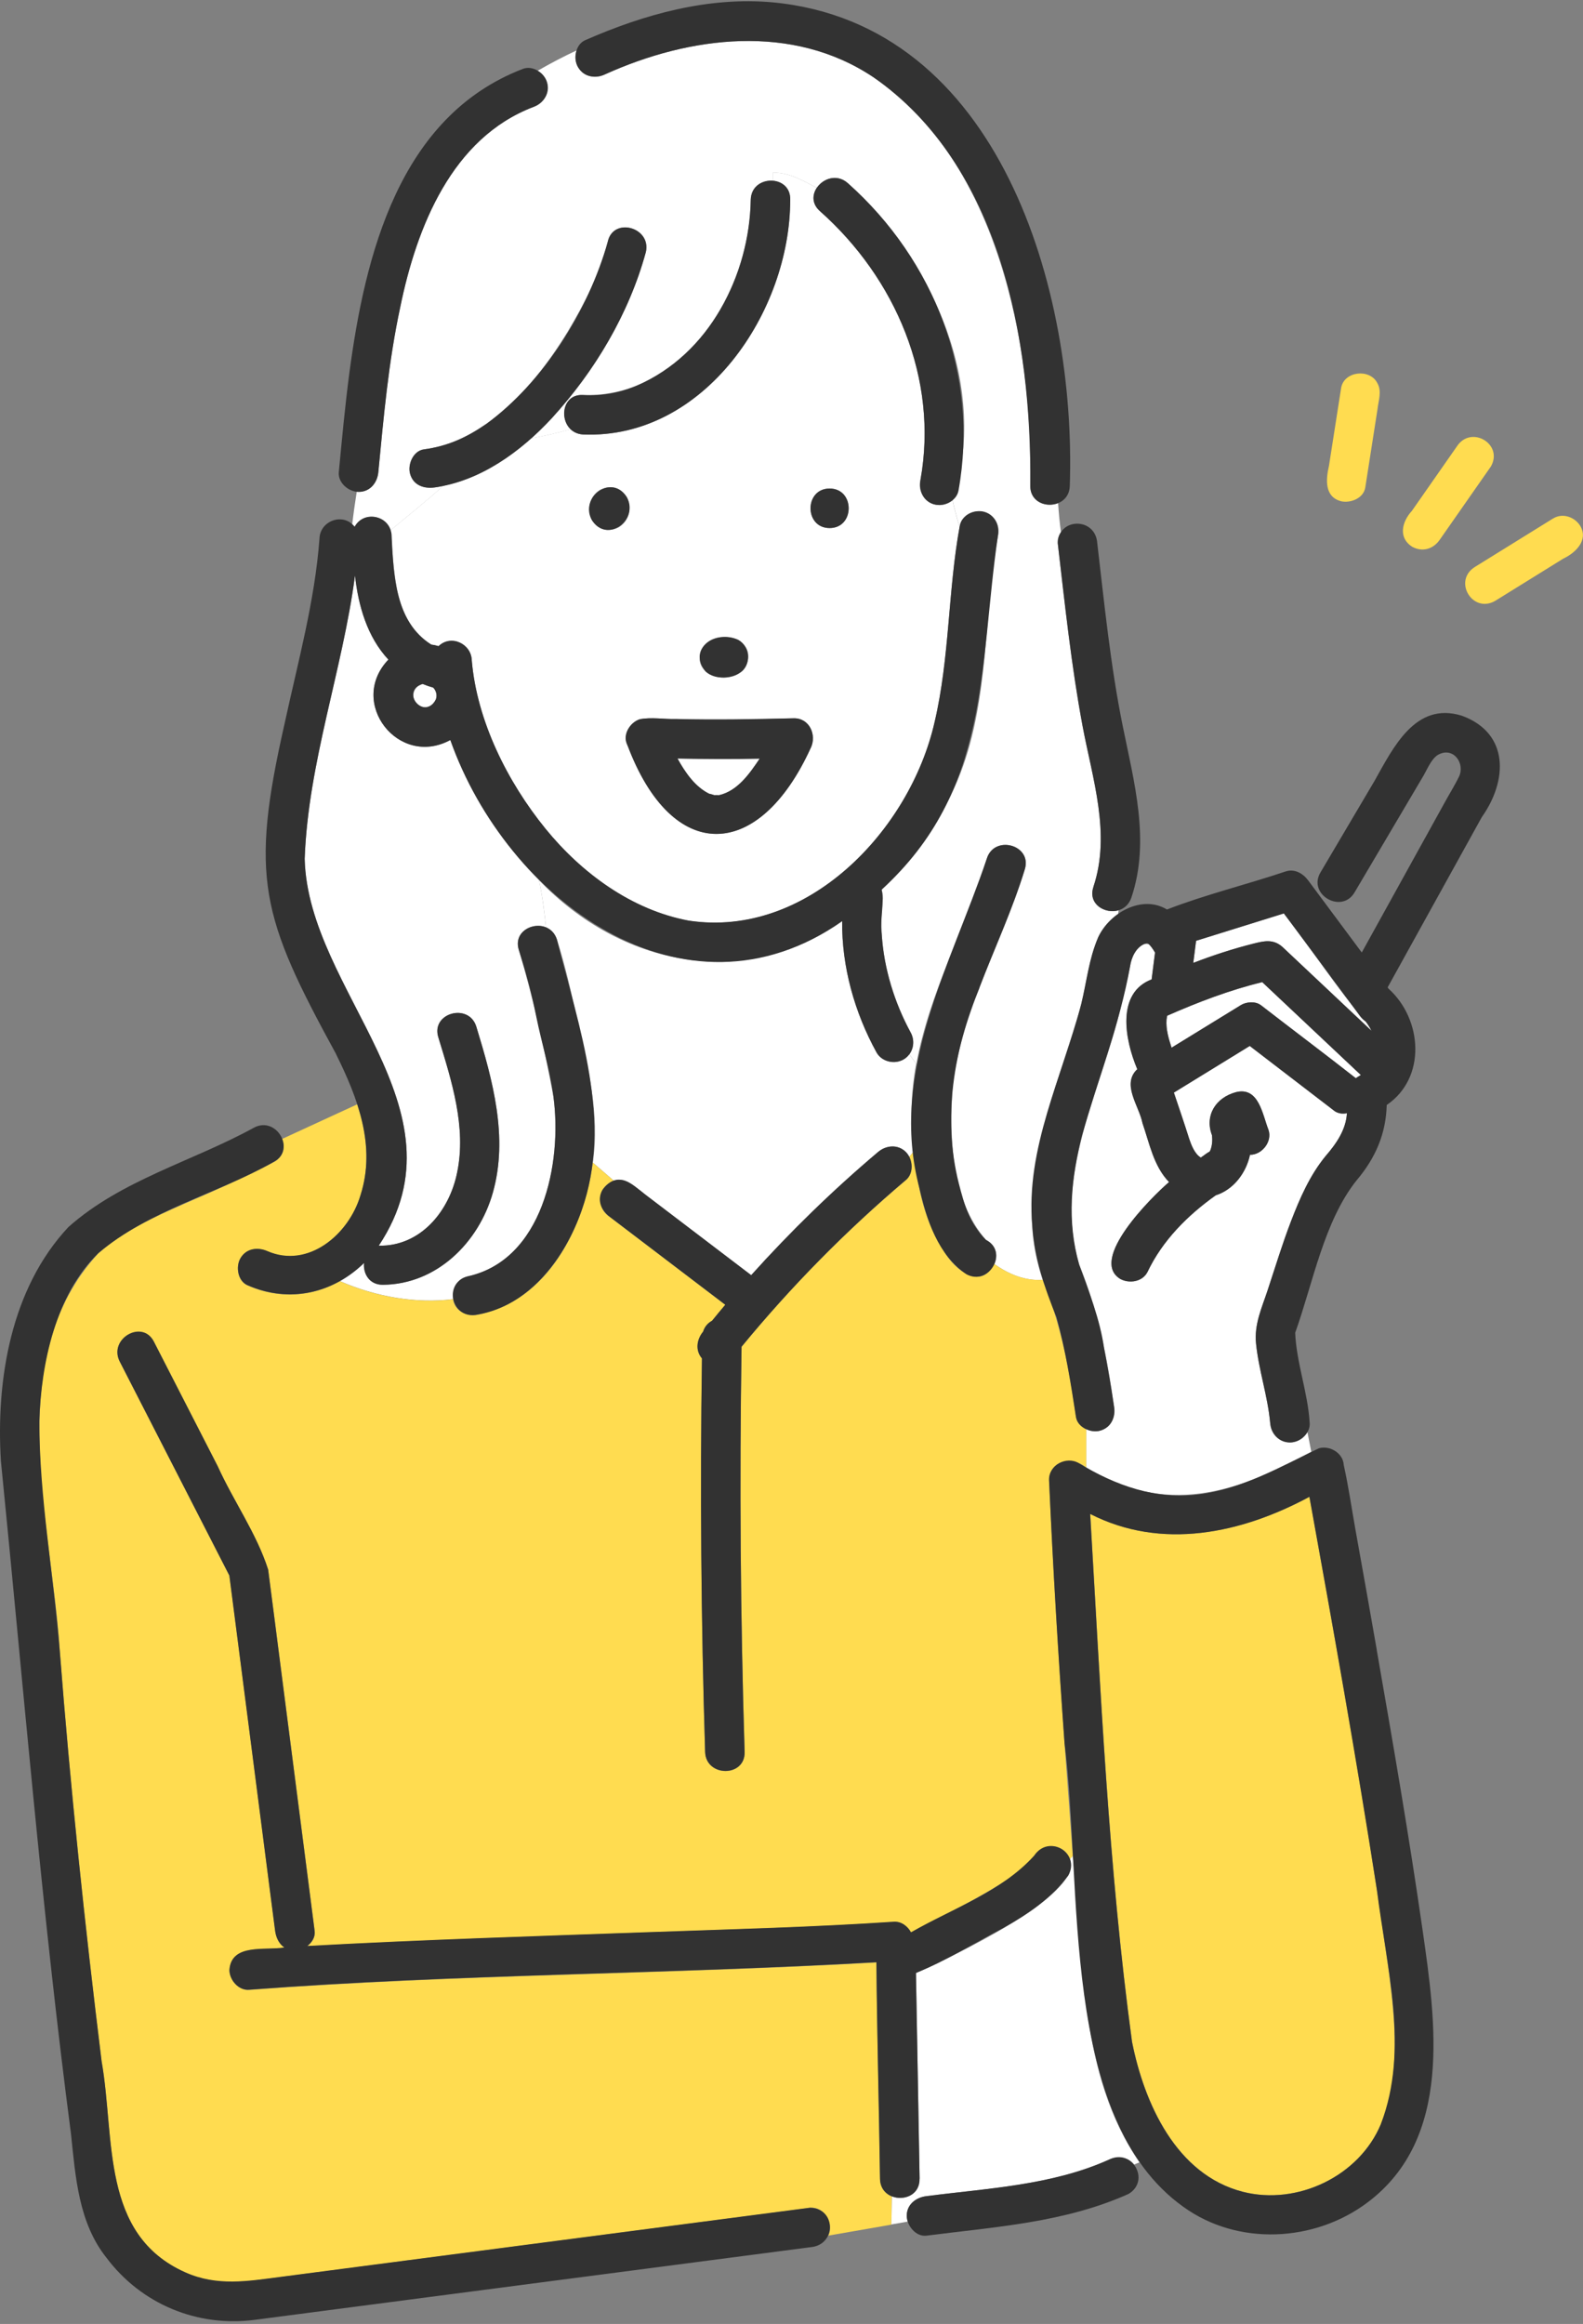
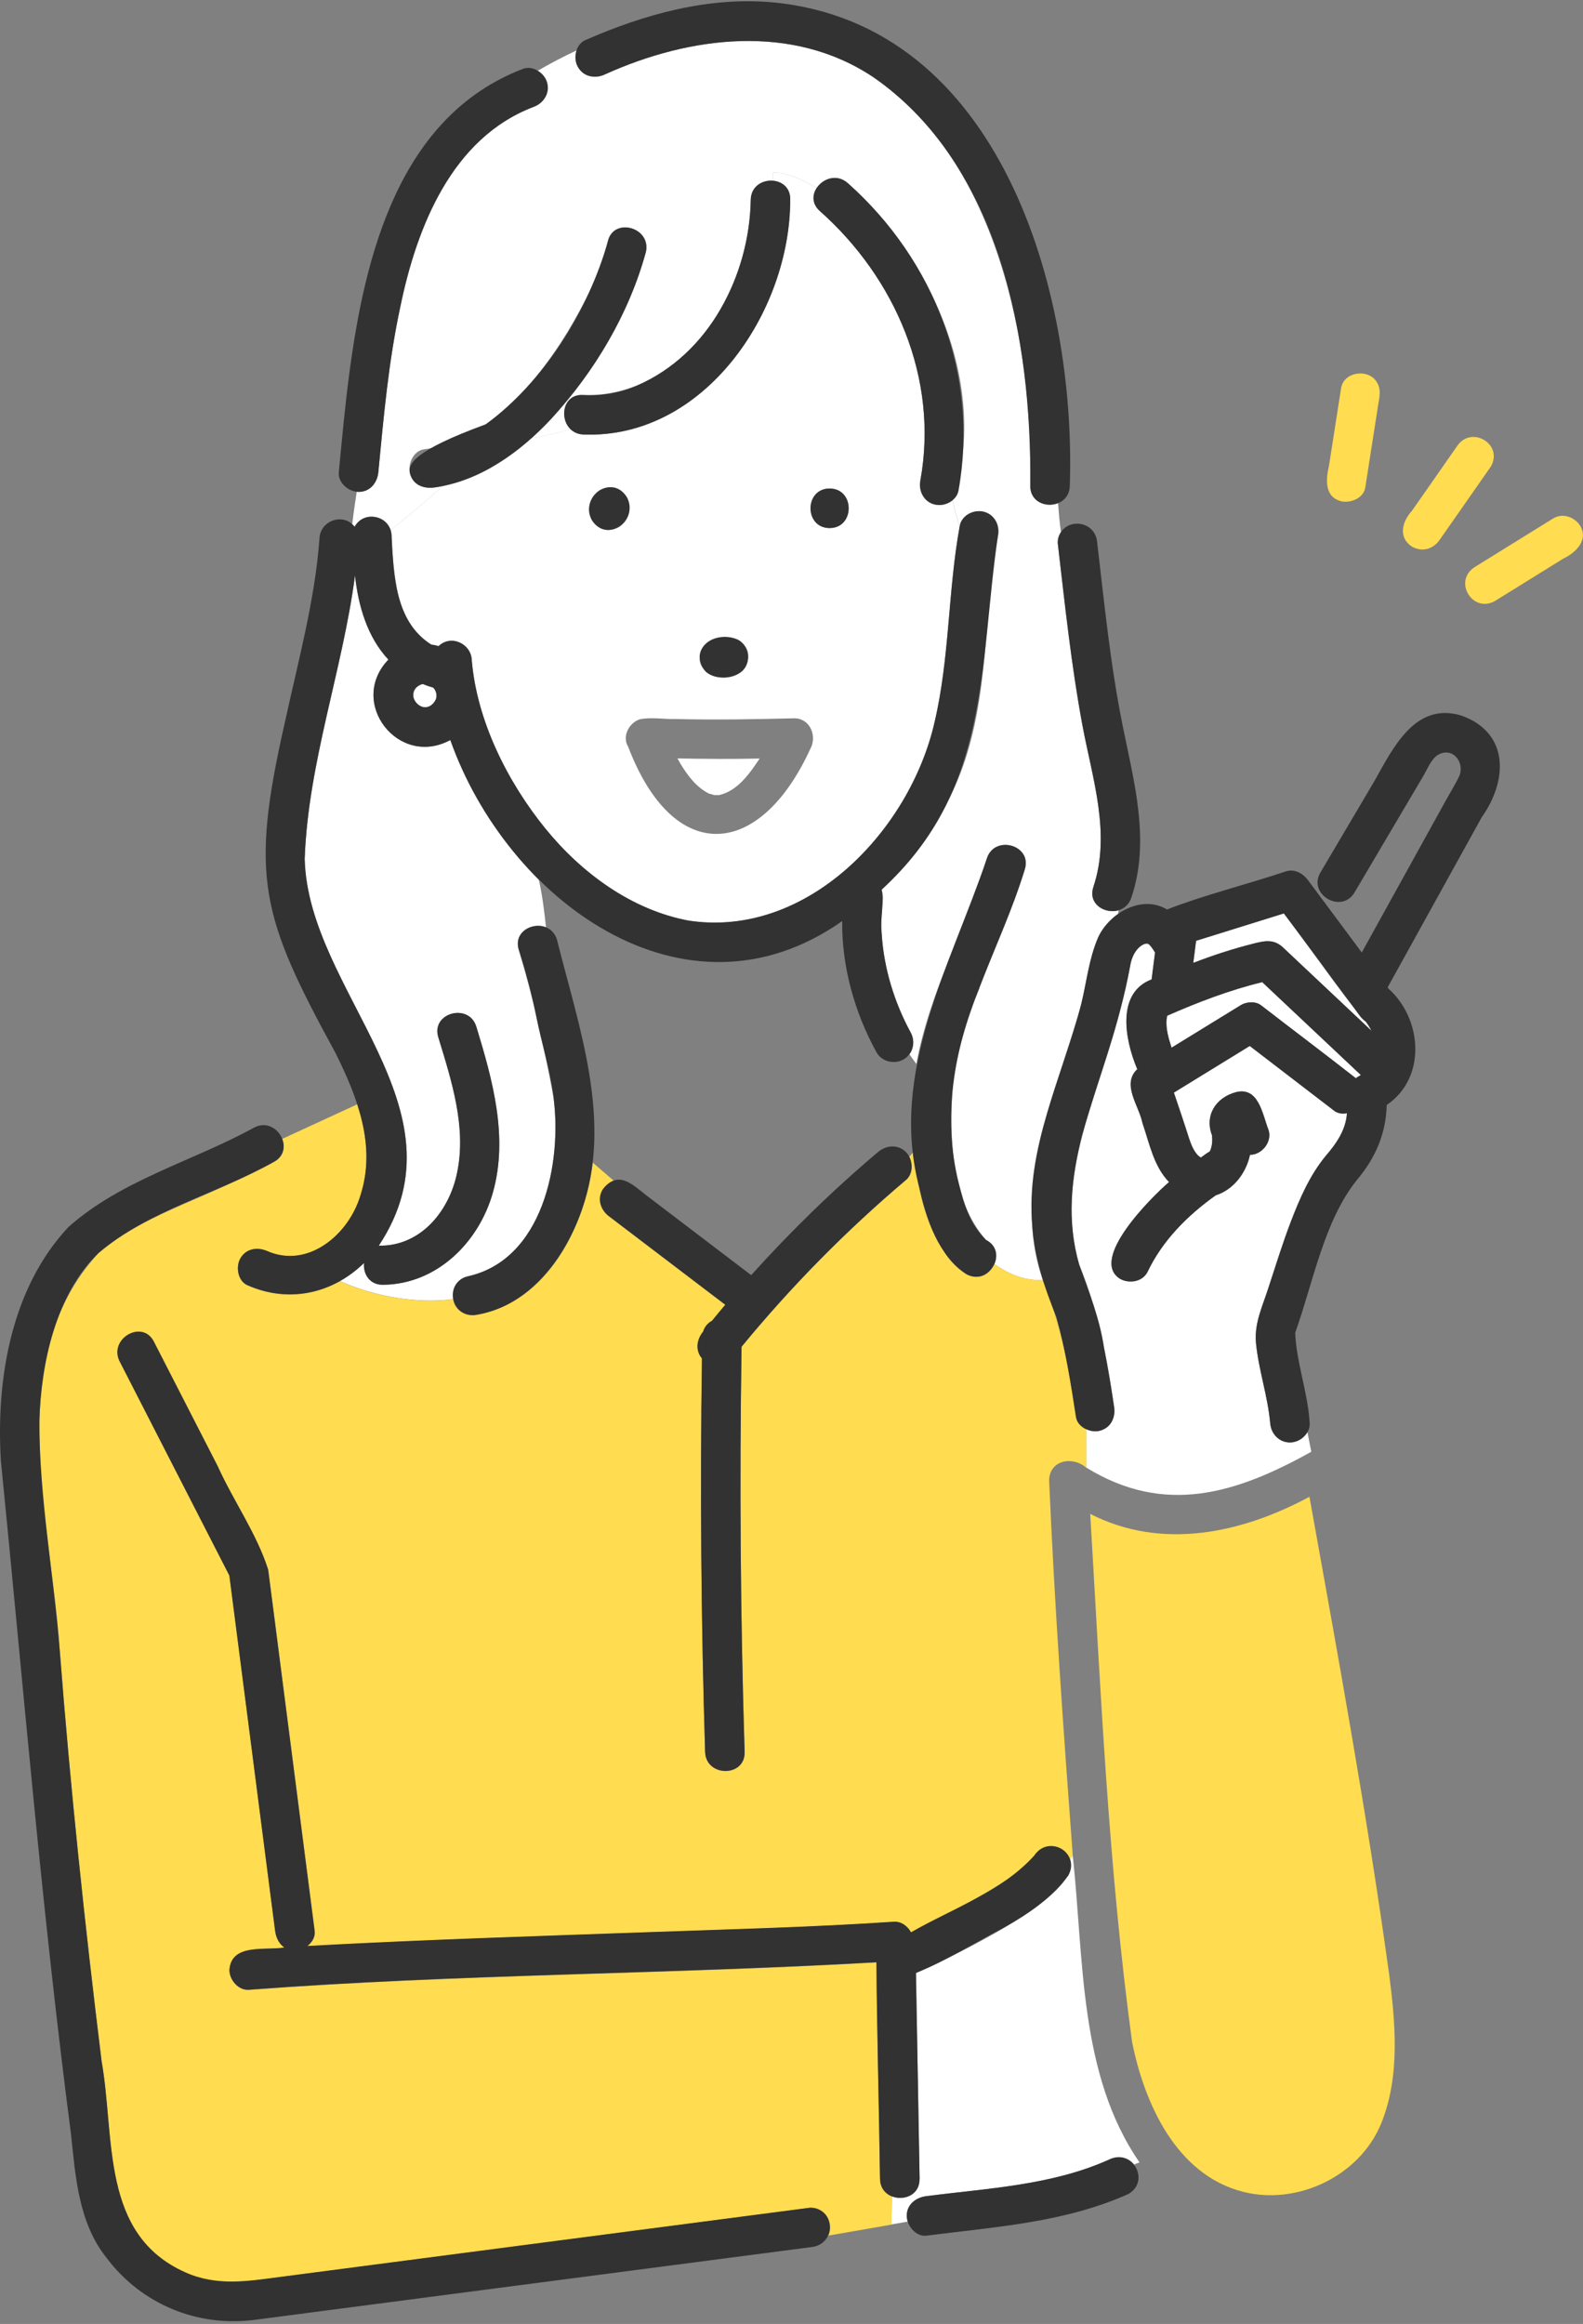
<svg xmlns="http://www.w3.org/2000/svg" width="518" height="760" viewBox="0 0 518 760" fill="none">
  <rect x="0" y="0" width="518" height="760" fill="#808080" stroke="none" />
  <g clip-path="url(#clip0_2054_9250)">
    <path d="M222.498 249.492C224.887 253.467 227.804 257.461 232.053 259.556C232.601 259.634 233.169 259.85 233.698 260.006C234.207 259.987 234.775 260.006 235.284 260.026C241.373 258.655 245.289 252.977 248.578 248.063C239.591 248.258 230.643 248.2 221.695 248.023C221.969 248.493 222.204 249.002 222.498 249.472V249.492Z" fill="white" />
    <path d="M454.453 644.83C447.247 592.826 437.771 541.155 428.49 489.484C406.228 501.467 380.148 507.047 356.75 495.084C360.176 552.648 362.683 610.546 370.436 667.699C374.43 687.807 384.866 711.166 406.698 716.765C424.496 721.327 444.819 711.675 451.907 694.562C458.31 678.977 456.587 661.179 454.472 644.83H454.453Z" fill="#FFDC50" />
    <path d="M375.242 308.57C375.516 308.707 375.516 308.609 375.242 308.57Z" fill="#0096DC" />
    <path d="M345.188 429.062C345.403 429.532 345.325 429.376 345.188 429.062Z" fill="#0096DC" />
    <path d="M443.673 352.605C444.182 352.194 444.808 351.92 445.298 351.548C434.549 341.425 423.78 331.302 413.03 321.18C402.34 323.803 391.982 327.758 381.938 332.164C381.899 332.242 381.762 333.221 381.723 333.397C381.468 336.53 382.388 339.585 383.367 342.619C390.925 337.979 398.483 333.339 406.041 328.698C407.803 327.602 410.818 327.367 412.561 328.698C422.918 336.706 433.393 344.558 443.673 352.625V352.605Z" fill="white" />
    <path d="M391.381 307.671C391.068 310.079 390.755 312.487 390.461 314.895C396.883 312.409 403.462 310.275 410.139 308.591C413.526 307.749 416.561 306.985 419.576 309.609C429.327 318.753 439.038 327.955 448.789 337.099C448.28 336.1 447.673 335.121 446.929 334.123C437.237 323.041 429.229 310.314 420.085 298.703C410.511 301.679 400.936 304.675 391.362 307.651L391.381 307.671Z" fill="white" />
    <path d="M163.533 272.501C156.935 263.201 151.315 252.883 147.36 242.016C130.404 251.238 113.683 229.739 127.095 215.72C120.164 208.319 117.247 198.099 116.17 188.211C112.077 219.323 100.839 249.378 99.703 280.901C100.8 324.427 153.919 362.294 123.943 407.386C137.688 407.64 147.066 396.01 149.592 383.46C152.705 368.579 147.732 353.326 143.425 339.209C140.977 331.221 153.469 327.834 155.877 335.783C161.203 353.228 166.411 371.888 161.281 390.038C156.68 406.329 142.935 420.015 125.313 420.171C120.83 420.211 118.793 416.49 119.126 413.044C116.718 415.394 114.055 417.372 111.255 418.957C123.003 424.107 136.317 426.378 148.28 424.851C147.771 421.797 149.631 418.018 152.882 417.469C177.513 412.202 184.033 380.542 181.096 358.672C178.1 342.577 174.497 326.443 169.779 310.721C167.899 304.847 174.223 301.479 178.668 303.3C178.12 298.033 177.474 292.825 176.338 287.774C171.639 283.055 167.351 277.925 163.513 272.521L163.533 272.501Z" fill="white" />
-     <path d="M299.825 347.93L297.554 344.778C295.048 348.42 288.919 348.087 286.804 344.171C279.638 331.131 275.409 316.172 275.566 301.252C243.24 324.16 203.101 315.78 176.336 287.781C177.472 292.833 178.137 298.041 178.666 303.308C180.232 303.954 181.583 305.227 182.249 307.283C184.99 315.878 186.948 324.493 188.789 333.304C192.313 348.713 196.366 364.24 193.977 380.178L200.928 386.189C205.236 384.524 208.212 388.832 211.442 390.888C222.896 399.601 234.351 408.314 245.805 417.027C258.708 402.694 272.55 389.224 287.294 376.771C290.368 373.991 295.596 374.323 297.515 378.337L298.905 376.673C297.847 367.079 298.043 357.387 299.805 347.95L299.825 347.93Z" fill="white" />
    <path d="M357.764 290.068C363.599 272.681 357.451 254.629 354.22 237.36C350.539 217.663 348.444 197.554 346.114 177.642C345.957 176.31 346.408 175.057 347.171 174.019C346.741 170.887 346.447 167.695 346.231 164.504C342.394 166.07 337.029 164.19 337.127 158.826C337.46 138.717 335.737 118.57 330.998 99.01C324.204 70.737 310.479 41.602 285.789 25.253C259.317 7.553 225.738 11.763 197.974 24.313C192.825 27.093 186.598 22.257 188.674 16.501C184.425 18.459 180.196 20.691 175.947 23.138C181.018 25.997 179.843 33.32 174.518 34.984C147.909 45.126 136.357 74.104 130.953 100.459C127.096 118.354 125.549 136.113 123.787 154.401C123.473 158.042 120.693 161.273 116.738 160.803C116.17 164.367 115.661 167.95 115.25 171.533C115.524 171.768 115.818 172.022 116.053 172.296C118.618 167.401 126.313 168.146 127.781 173.432C133.479 168.655 139.45 163.995 145.05 158.865C140.939 160.02 135.515 159.942 134.184 154.91C133.342 151.875 135.241 147.43 138.687 146.96C146.401 145.903 152.549 143.142 158.932 138.756C169.897 131.199 178.766 119.901 185.756 108.467C191.297 99.186 196.349 89.533 198.875 78.999C200.696 70.874 213.168 74.339 211.327 82.426C204.866 105.569 191.435 127.067 173.813 143.397C178.199 142.555 182.526 141.556 186.735 140.382C182.937 136.759 184.268 128.79 190.828 129.202C223.878 130.043 245.416 95.427 245.67 65.333C245.788 60.908 249.508 58.852 252.934 59.145C252.934 58.245 252.915 57.344 252.915 56.443C258.397 56.443 262.587 59.008 267.306 61.436C269.342 58.401 273.865 56.757 277.428 59.909C305.388 85.088 323.852 126.969 311.712 163.623C312.359 166.54 313.161 169.418 314.023 172.336C315.883 163.818 328.434 166.716 326.554 175.351C321.835 201 323.774 228.001 314.336 252.71C308.952 266.788 299.906 280.22 288.511 290.969C288.902 292.163 289.02 293.495 288.824 294.826C288.863 294.571 288.843 294.591 288.824 294.924C288.824 294.885 288.824 294.865 288.824 294.826C287.12 309.55 291.056 324.842 298.007 337.686C299.279 339.996 299.064 342.796 297.596 344.813L299.867 347.965C304.096 324.509 315.961 303.539 322.912 280.846C325.34 272.897 337.812 276.304 335.365 284.273C328.12 308.14 314.61 330.285 311.712 355.386C310.675 372.068 311.145 392.392 322.638 405.49C326.045 407.253 326.613 410.62 325.379 413.361C330.176 416.807 335.619 418.922 341.219 418.55C330.646 387.888 345.664 357.559 353.848 328.386C356.55 318.185 356.393 305.595 365.889 298.918C365.929 298.507 365.987 298.096 366.027 297.704C361.602 298.996 355.943 295.688 357.803 290.107L357.764 290.068Z" fill="white" />
    <path d="M311.689 163.601C306.697 167.693 299.785 163.151 301.175 157.003C307.166 123.854 293.03 90.96 268.262 69.012C265.599 66.662 265.755 63.647 267.263 61.415C262.544 58.987 258.354 56.422 252.872 56.422C252.872 57.342 252.872 58.243 252.892 59.124C255.887 59.378 258.668 61.415 258.55 65.311C258.609 101.808 230.551 143.689 190.785 142.103C189.042 141.985 187.691 141.319 186.693 140.36C182.483 141.554 178.156 142.533 173.77 143.375C165.527 150.718 155.796 156.65 145.027 158.863C139.427 163.993 133.455 168.653 127.758 173.43C129.246 186.685 128.443 202.976 141.111 210.827C141.914 210.925 142.717 211.101 143.5 211.336C147.612 207.401 154.19 210.553 154.367 216.016C156.05 235.811 166.056 255.763 178.469 271.015C190.256 285.524 206.625 297.585 225.284 301.09C264.052 307.003 297.749 271.681 305.815 236.144C310.75 215.213 310.162 193.44 314 172.334C313.138 169.436 312.335 166.538 311.689 163.621V163.601ZM229.553 212.57C232.724 204.973 248.075 208.145 244.257 217.328C241.085 224.925 225.735 221.753 229.553 212.57ZM202.513 172.412C194.27 176.68 189.023 164.835 196.287 160.233C204.53 155.965 209.777 167.811 202.513 172.412ZM265.286 244.622C248.702 281.099 220.409 283.174 205.567 244.23C203.472 240.882 205.783 236.398 209.366 235.224C213.262 234.46 217.374 235.263 221.329 235.145C234.154 235.458 246.881 235.223 259.725 234.91C264.933 234.773 267.361 240.412 265.305 244.641L265.286 244.622ZM271.473 172.686C263.151 172.686 263.151 159.763 271.473 159.763C279.794 159.763 279.794 172.686 271.473 172.686Z" fill="white" />
    <path d="M436.569 363.256C427.367 356.188 418.145 349.139 408.942 342.071L384.115 357.323C385.799 362.336 387.522 367.329 389.108 372.38C389.833 374.553 390.929 377.373 392.926 378.567C393.886 377.921 394.786 377.138 395.824 376.59C395.922 376.414 396 376.237 396.059 376.159C396.685 374.593 396.764 372.928 396.588 371.284C394.12 364.783 397.841 358.968 404.4 357.186C411.899 355.307 413.093 364.45 415.071 369.502C416.402 373.34 412.937 377.686 409.021 377.667C407.768 383.58 403.656 389.042 397.801 390.922C388.599 397.462 380.376 405.685 375.481 415.984C373.856 419.215 369.587 419.861 366.631 418.294C356.058 412.009 376.89 391.431 382.529 386.575C377.478 381.367 376.146 373.927 373.836 367.289C372.739 361.67 366.885 354.621 372.133 349.668C367.982 339.839 365.28 324.704 376.832 320.298C377.204 317.381 377.576 314.444 377.948 311.527C377.38 310.508 376.362 309.118 375.931 308.825C375.167 308.296 375.207 308.374 375.363 308.531C375.441 308.531 375.422 308.531 375.363 308.531C375.559 308.746 375.892 309.04 375.187 308.57C374.972 308.609 374.658 308.668 374.443 308.727C371.702 309.882 370.214 313.112 369.783 316.03C368.941 320.318 367.766 324.586 366.866 328.874C360.443 356.716 344.447 384.324 353.121 413.517C353.297 413.36 353.493 413.243 353.669 413.086C353.493 413.243 353.297 413.38 353.121 413.517C359.249 428.339 362.323 444.042 364.536 459.921C365.73 465.188 360.522 469.965 355.411 467.361V479.912C381.12 495.752 404.517 488.449 429.09 474.762L427.817 468.321C424.469 474.175 415.893 471.943 415.619 465.305C414.816 456.514 411.879 448.134 410.998 439.382C410.352 433.097 412.878 427.732 414.816 421.897C417.303 414.379 419.594 406.782 422.452 399.381C425.35 391.842 428.6 384.363 433.769 378.078C437.215 374.103 440.426 369.502 440.74 364.078C439.271 364.353 437.783 364.176 436.569 363.276V363.256Z" fill="white" />
    <path d="M352.094 463.374C349.96 448.063 347.121 432.849 341.169 418.536C335.589 418.908 330.126 416.794 325.329 413.348C320.904 422.12 312.465 415.286 308.921 409.256C302.479 399.681 300.286 387.933 298.916 376.675L297.526 378.339C298.759 380.767 298.603 384.096 296.449 385.917C276.908 402.422 258.915 420.69 242.663 440.446C241.959 484.618 242.291 528.79 243.662 572.942C243.917 581.283 230.994 581.244 230.739 572.942C229.408 530.062 229.095 487.163 229.702 444.264C227.45 441.621 227.979 438.077 230.093 435.492C230.583 433.867 231.66 432.673 232.991 431.968C234.44 430.206 235.869 428.444 237.338 426.721C224.728 417.127 212.119 407.533 199.49 397.939C194.928 394.982 195.379 387.855 200.92 386.21L193.969 380.199C191.326 401.365 179.069 425.566 156.297 429.951C152.714 430.617 148.838 428.796 148.25 424.88C136.287 426.407 122.973 424.136 111.225 418.987C102.199 424.058 91.43 424.959 80.975 420.357C77.763 418.948 77.058 414.268 78.664 411.527C80.563 408.277 84.303 407.807 87.514 409.217C100.809 414.993 114.084 403.852 117.941 390.988C121.23 380.787 120.016 370.782 116.884 361.148L92.311 372.465C93.368 375.109 92.859 378.281 89.609 380.023C82.932 383.606 76.04 386.739 69.129 389.813C56.559 395.413 42.598 400.641 32.162 409.902C0.267 444.342 16.988 498.089 19.553 539.93C23.019 584.768 27.737 629.488 33.239 674.13C37.703 699.427 32.75 730.793 60.69 743.207C71.067 747.827 81.053 746.085 91.704 744.675C125.675 740.231 159.646 735.806 193.616 731.361C217.464 728.248 241.312 725.135 265.161 722.021C269.644 721.512 272.992 727.367 271.054 731.106L291.671 727.523L291.867 718.321C289.733 717.479 288.049 715.58 287.99 712.604C287.658 688.991 287.011 665.358 286.816 641.764C218.443 645.7 149.856 645.602 81.562 650.751C78.057 651.065 75.101 647.54 75.101 644.29C75.707 635.46 86.946 638.044 93.075 636.948C91.371 635.773 90.353 633.756 90.059 631.524C89.433 626.629 88.806 621.734 88.16 616.839C83.794 582.986 79.447 549.153 75.081 515.299C63.118 491.98 51.174 468.641 39.211 445.321C35.413 437.92 46.573 431.4 50.371 438.801C57.342 452.39 64.293 465.958 71.263 479.547C76.393 490.903 83.99 501.535 87.769 513.361C89.159 524.051 90.529 534.742 91.9 545.432C95.6 574.136 99.281 602.82 102.982 631.524C103.237 633.482 102.14 635.264 100.574 636.458C138.578 634.383 176.621 633.208 214.665 631.857C240.608 630.937 266.57 630.252 292.474 628.528C294.882 628.372 297.017 629.938 298.133 631.994C309.274 626.101 320.728 620.638 331.242 613.628C333.454 612.062 336.861 609.027 338.447 606.913C341.325 602.429 348.355 602.742 350.097 608.146L351.057 607.03C347.983 566.069 345.085 525.148 343.303 484.128C343.44 477.452 350.978 476.081 355.442 479.977V467.427C353.759 466.644 352.388 465.273 352.114 463.433L352.094 463.374Z" fill="#FFDC50" />
    <path d="M351.045 606.965L350.086 608.081C354.57 619.966 309.556 640.759 299.727 645.224C300.119 667.662 300.53 690.1 300.921 712.539C301.019 717.903 295.713 719.783 291.875 718.256L291.68 727.458L297.064 726.518C295.556 722.25 299.061 718.549 303.173 718.197C323.164 715.632 344.153 714.692 362.813 706.293C365.73 704.981 369.078 705.294 371.114 707.859L372.877 707.154C353.003 678.431 354.707 640.544 351.045 606.945V606.965Z" fill="white" />
    <path d="M142.838 226.969C142.701 226.186 142.329 225.442 141.78 224.874C140.605 224.541 139.45 224.15 138.334 223.68C134.595 224.404 134.144 229.749 137.747 231.061C140.292 232.04 143.229 229.651 142.838 226.969Z" fill="white" />
-     <path d="M205.204 243.431C219.869 282.747 248.299 281.807 265.274 244.626C267.33 240.416 264.902 234.777 259.694 234.894C246.869 235.208 234.143 235.443 221.298 235.129C217.343 235.247 213.232 234.464 209.335 235.208C206.163 236.245 203.638 240.22 205.204 243.412V243.431ZM237.687 259.33C237.804 259.271 237.784 259.291 237.687 259.33ZM248.592 248.091C245.303 252.986 241.368 258.664 235.298 260.054C234.789 260.035 234.221 259.996 233.712 260.035C233.183 259.878 232.596 259.663 232.067 259.584C227.329 257.215 224.216 252.594 221.71 248.072C230.677 248.248 239.605 248.307 248.592 248.111V248.091Z" fill="#323232" />
    <path d="M193.658 170.089C198.671 177.862 209.204 170.03 205.112 162.551C200.1 154.778 189.566 162.61 193.658 170.089Z" fill="#323232" />
    <path d="M271.468 172.688C279.789 172.688 279.789 159.766 271.468 159.766C263.146 159.766 263.146 172.688 271.468 172.688Z" fill="#323232" />
    <path d="M241.62 209.262C234.493 205.855 224.723 211.983 230.91 219.619C234.023 222.458 239.839 222.067 242.932 219.404C245.908 216.565 245.184 211.278 241.62 209.262Z" fill="#323232" />
    <path d="M197.991 24.313C225.755 11.763 259.335 7.534 285.806 25.253C327.433 54.349 337.536 111.012 337.144 158.826C337.007 167.147 349.93 167.147 350.067 158.826C352.201 95.192 327.315 7.866 252.952 0.779C231.747 -1.16 210.718 4.694 191.471 13.153C188.28 14.563 187.536 19.223 189.161 22.003C191.08 25.292 194.8 25.723 197.991 24.313Z" fill="#323232" />
    <path d="M152.872 417.444C144.805 419.814 147.919 431.757 156.299 429.897C173.411 426.921 184.905 411.296 190.328 395.868C200.686 366.655 189.388 335.895 182.242 307.25C179.716 299.359 167.244 302.727 169.789 310.677C172.08 317.843 173.999 325.009 175.467 332.39C177.21 341.142 179.971 349.777 181.106 358.627C184.043 380.498 177.523 412.158 152.892 417.425L152.872 417.444Z" fill="#323232" />
    <path d="M109.957 344.714C117.103 359.144 123.154 374.808 117.945 390.922C114.108 403.786 100.813 414.927 87.519 409.151C84.327 407.741 80.587 408.211 78.688 411.461C77.083 414.202 77.787 418.882 80.999 420.292C94.704 426.322 108.958 422.915 119.12 413.028C118.787 416.493 120.824 420.194 125.307 420.155C142.929 419.998 156.674 406.312 161.275 390.022C166.405 371.871 161.197 353.212 155.871 335.766C153.443 327.836 140.971 331.224 143.419 339.193C147.726 353.29 152.699 368.562 149.586 383.443C147.06 395.993 137.701 407.624 123.937 407.369C153.894 362.297 100.813 324.469 99.697 280.884C100.833 249.342 112.071 219.306 116.164 188.194C117.241 198.062 120.158 208.283 127.089 215.704C113.677 229.742 130.398 251.221 147.354 241.999C165.583 293.905 223.832 337.587 275.581 301.228C275.425 316.147 279.654 331.126 286.82 344.146C288.504 347.201 292.714 348.199 295.67 346.457C298.764 344.655 299.684 340.681 297.981 337.626C292.694 327.915 289.248 316.774 288.524 305.594C287.819 300.738 289.483 295.647 288.484 290.929C324.139 258.505 320.282 218.386 326.528 175.311C327.154 171.884 325.588 168.34 322.024 167.361C318.892 166.5 314.702 168.419 314.075 171.865C310.179 193.128 310.786 215.038 305.832 236.106C297.765 271.643 264.069 306.965 225.301 301.051C206.641 297.547 190.292 285.486 178.486 270.977C166.092 255.724 156.067 235.773 154.383 215.978C154.266 210.535 147.589 207.343 143.516 211.298C142.733 211.063 141.95 210.887 141.128 210.789C129.36 203.368 128.734 188.155 128.166 175.35C128.048 168.81 119.257 166.461 116.046 172.256C112.287 167.479 104.631 170.298 104.533 176.251C103.006 196.613 97.504 216.448 93.197 236.321C81.645 287.052 85.443 299.779 109.957 344.675V344.714ZM142.616 228.724C138.974 235.91 130.672 226.1 138.308 223.673C139.424 224.142 140.579 224.534 141.754 224.867C142.733 225.865 143.105 227.393 142.616 228.724Z" fill="#323232" />
    <path d="M258.586 65.303C258.821 56.982 245.898 56.982 245.663 65.303C245.174 90.248 232.095 115.721 208.56 126.02C203.195 128.37 197.184 129.584 190.821 129.172C182.519 128.644 182.538 141.586 190.821 142.095C230.587 143.681 258.625 101.8 258.586 65.303Z" fill="#323232" />
-     <path d="M158.933 138.763C152.55 143.169 146.402 145.929 138.687 146.967C135.222 147.437 133.342 151.862 134.184 154.916C135.202 158.656 138.668 159.909 142.133 159.42C157.229 157.344 170.387 147.711 180.529 136.825C194.568 121.376 205.865 102.639 211.348 82.432C213.169 74.326 200.716 70.88 198.895 79.006C192.473 101.62 178.023 124.783 158.972 138.763H158.933Z" fill="#323232" />
+     <path d="M158.933 138.763C135.222 147.437 133.342 151.862 134.184 154.916C135.202 158.656 138.668 159.909 142.133 159.42C157.229 157.344 170.387 147.711 180.529 136.825C194.568 121.376 205.865 102.639 211.348 82.432C213.169 74.326 200.716 70.88 198.895 79.006C192.473 101.62 178.023 124.783 158.972 138.763H158.933Z" fill="#323232" />
    <path d="M117.346 160.859C121.125 160.859 123.475 157.883 123.808 154.398C125.57 136.11 127.136 118.351 130.974 100.456C136.378 74.101 147.93 45.123 174.539 34.981C177.789 33.728 180.041 30.634 179.042 27.032C178.18 23.919 174.362 21.256 171.093 22.528C130.582 38.075 119.422 83.46 114.292 122.209C112.882 132.899 111.903 143.648 110.866 154.398C110.533 157.883 114.077 160.859 117.327 160.859H117.346Z" fill="#323232" />
    <path d="M346.133 177.638C348.463 197.531 350.558 217.64 354.239 237.356C357.469 254.626 363.617 272.678 357.783 290.065C355.12 297.975 367.612 301.362 370.235 293.491C376.462 274.949 371.077 255.722 367.357 237.278C363.383 217.64 361.385 197.512 359.055 177.638C358.507 169.102 346.329 169.16 346.133 177.638Z" fill="#323232" />
    <path d="M305.698 164.948C308.831 165.81 313.021 163.891 313.647 160.445C320.441 122.813 305.835 85.063 277.425 59.884C271.218 54.382 262.055 63.486 268.281 69.027C293.049 90.976 307.186 123.87 301.195 157.018C300.568 160.445 302.134 163.989 305.698 164.968V164.948Z" fill="#323232" />
    <path d="M320.428 323.151C325.362 310.17 331.275 297.561 335.347 284.247C337.775 276.278 325.322 272.871 322.895 280.82C311.127 315.652 290.745 350.622 300.867 388.587C303.197 398.905 307.035 410.575 316.257 416.723C323.678 420.697 330.159 409.322 322.64 405.484C317.314 400.158 315.611 394.245 313.731 386.922C308.347 365.581 312.106 343.221 320.467 323.151H320.428Z" fill="#323232" />
    <path d="M438.809 163.919C441.903 164.624 446.191 162.979 446.758 159.416C448.09 150.899 449.421 142.362 450.753 133.845C451.066 130.967 452.26 127.932 450.674 125.23C448.227 120.492 439.905 121.333 438.868 126.777C437.536 135.294 436.205 143.83 434.874 152.348C433.855 156.734 433.346 162.47 438.829 163.919H438.809Z" fill="#FFDC50" />
    <path d="M462.238 178.874C465.547 180.617 469.013 179.52 471.088 176.564C476.688 168.556 482.268 160.548 487.868 152.54C492.039 145.178 481.309 138.893 476.708 146.02C471.813 153.029 466.918 160.039 462.023 167.048C458.714 170.651 457.422 175.937 462.238 178.894V178.874Z" fill="#FFDC50" />
    <path d="M508.207 169.555C499.671 174.841 491.153 180.128 482.617 185.414C475.411 189.918 481.736 200.647 489.137 196.575C496.597 191.954 504.076 187.314 511.536 182.693C515.589 180.794 519.936 176.584 517.038 171.885C515.178 169.007 511.262 167.656 508.207 169.574V169.555Z" fill="#FFDC50" />
    <path d="M478.268 234.032C463.114 229.392 455.889 244.527 449.78 255.374C443.886 265.36 437.973 275.345 432.08 285.331C427.831 292.517 439.011 299.017 443.24 291.851C450.739 279.144 458.238 266.456 465.757 253.749C467.01 251.615 468.459 247.934 470.75 246.739C475.664 244.194 479.521 249.716 477.387 254.062C476.154 256.568 474.666 258.996 473.295 261.444C464.073 278.126 454.831 294.808 445.609 311.49C439.775 303.638 433.92 295.787 428.086 287.935C426.402 285.664 423.719 284.058 420.782 284.959C407.899 289.286 394.487 292.536 381.858 297.431C373.713 292.478 363.022 298.508 359.322 306.555C356.365 313.526 355.562 321.044 353.8 328.348C347.652 352.137 335.493 375.535 337.804 400.792C338.45 411.268 341.798 421.194 345.734 430.828C348.69 441.479 350.393 452.444 352.077 463.349C352.586 466.796 356.953 468.714 360.027 467.853C363.727 466.835 365.059 463.369 364.53 459.903C363.571 453.501 362.494 447.098 361.26 440.755C359.909 431.258 356.326 422.506 353.135 413.558C349.082 399.344 350.472 385.481 354.055 371.345C359.283 352.842 366.41 335.005 369.797 316.012C370.208 313.095 371.716 309.864 374.457 308.709C374.672 308.65 374.986 308.592 375.201 308.553C375.886 309.022 375.573 308.729 375.377 308.513C375.436 308.513 375.416 308.513 375.377 308.513C375.221 308.337 375.181 308.259 375.945 308.807C376.376 309.101 377.394 310.491 377.962 311.509C377.59 314.426 377.218 317.363 376.846 320.281C365.294 324.686 367.996 339.821 372.147 349.65C366.899 354.584 372.753 361.633 373.85 367.272C376.141 373.91 377.492 381.33 382.543 386.558C376.904 391.414 356.072 411.972 366.645 418.277C369.582 419.824 373.85 419.178 375.495 415.967C380.39 405.668 388.613 397.444 397.815 390.905C403.67 389.045 407.782 383.562 409.035 377.649C412.951 377.688 416.416 373.322 415.085 369.485C413.107 364.433 411.913 355.27 404.414 357.169C397.835 358.951 394.115 364.746 396.602 371.266C396.778 372.911 396.68 374.575 396.073 376.142C396.034 376.22 395.936 376.396 395.838 376.572C394.82 377.121 393.919 377.904 392.94 378.55C390.943 377.356 389.866 374.556 389.122 372.363C387.536 367.311 385.813 362.318 384.129 357.306L408.956 342.053C418.159 349.122 427.381 356.17 436.583 363.239C437.778 364.159 439.285 364.335 440.754 364.041C440.44 369.485 437.249 374.047 433.783 378.041C428.634 384.326 425.364 391.805 422.466 399.344C419.627 406.745 417.317 414.342 414.83 421.86C412.911 427.695 410.386 433.04 411.012 439.345C411.893 448.097 414.83 456.477 415.633 465.268C415.946 468.734 418.374 471.73 422.094 471.73C425.344 471.73 428.869 468.773 428.556 465.268C427.949 455.263 424.248 445.806 423.817 435.86C429.652 419.608 433.235 399.344 443.945 385.971C450.172 378.609 453.52 370.698 453.774 361.359C466.853 352.47 465.444 333.282 454.381 323.335C454.283 323.198 454.166 323.042 454.068 322.904C464.347 304.343 474.607 285.781 484.886 267.22C493.345 255.335 493.991 239.73 478.288 234.032H478.268ZM345.185 429.065C345.401 429.535 345.322 429.379 345.185 429.065ZM375.24 308.572C375.514 308.709 375.514 308.611 375.24 308.572ZM444.944 332.185C445.512 332.949 446.197 333.615 446.941 334.124C447.685 335.103 448.292 336.101 448.801 337.1C439.05 327.956 429.339 318.734 419.588 309.61C416.553 306.986 413.518 307.75 410.151 308.592C403.454 310.276 396.895 312.41 390.473 314.896C390.786 312.488 391.1 310.08 391.393 307.671C400.968 304.695 410.542 301.7 420.117 298.724C428.419 309.864 436.72 321.005 444.963 332.205L444.944 332.185ZM412.559 328.7C410.816 327.369 407.801 327.604 406.039 328.7C398.481 333.34 390.923 337.981 383.366 342.621C382.387 339.586 381.486 336.551 381.721 333.399C381.78 333.223 381.917 332.264 381.936 332.166C391.961 327.76 402.319 323.786 413.029 321.181C423.778 331.304 434.547 341.427 445.296 351.55C444.787 351.922 444.18 352.196 443.671 352.607C433.372 344.54 422.897 336.689 412.559 328.68V328.7Z" fill="#323232" />
-     <path d="M450.537 539.645C448.246 526.488 445.896 513.33 443.527 500.173C442.274 493.163 441.256 486.036 439.709 479.085C439.513 475.189 435.147 472.624 431.584 473.623C419.072 479.634 406.404 486.937 392.365 488.679C378.209 490.54 364.973 485.742 353.01 478.498C348.938 476.031 343.064 479.183 343.279 484.078C344.571 512.802 346.275 541.525 348.35 570.209C354.303 616.104 346.51 692.68 387.255 721.717C405.053 734.561 430.213 733.288 447.561 720.209C475.422 699.22 469.823 661.235 465.476 630.965C461.09 600.44 455.823 570.053 450.517 539.665L450.537 539.645ZM451.888 694.579C444.819 711.672 424.496 721.345 406.678 716.783C384.847 711.183 374.411 687.824 370.417 667.716C362.663 610.583 360.157 552.666 356.73 495.102C380.148 507.065 406.228 501.485 428.47 489.502C436.244 532.362 443.88 575.241 450.595 618.277C453.669 643.261 461.227 670.164 451.868 694.579H451.888Z" fill="#323232" />
    <path d="M296.441 385.896C299.104 383.645 298.771 379.083 296.441 376.753C293.798 374.109 289.98 374.501 287.297 376.753C272.554 389.205 258.711 402.676 245.808 417.008C234.354 408.295 222.9 399.582 211.446 390.87C206.707 387.13 202.126 382.548 197.172 389.068C195.234 392.397 196.702 395.784 199.483 397.899C212.092 407.493 224.701 417.087 237.33 426.681C235.862 428.423 234.413 430.166 232.983 431.928C231.652 432.633 230.575 433.827 230.086 435.452C227.971 438.037 227.442 441.581 229.694 444.224C229.067 487.123 229.4 530.022 230.732 572.902C230.986 581.204 243.909 581.243 243.654 572.902C242.284 528.75 241.97 484.578 242.656 440.406C258.907 420.65 276.901 402.402 296.441 385.877V385.896Z" fill="#323232" />
    <path d="M265.169 721.959C207.351 729.517 149.532 737.075 91.713 744.613C81.062 746.003 71.076 747.746 60.699 743.144C32.778 730.751 37.712 699.345 33.248 674.067C27.746 629.426 23.027 584.706 19.562 539.868C17.545 514.806 12.885 489.901 12.866 464.702C13.473 445.847 18.191 423.467 32.171 409.82C48.736 395.762 70.939 390.514 89.618 379.941C96.941 376.006 90.421 364.845 83.098 368.781C63.029 379.804 39.827 385.796 22.42 401.244C3.585 421.294 -1.349 451.172 0.295 477.801C7.638 551.205 13.668 624.766 23.243 697.955C24.711 711.954 25.71 726.913 34.853 738.367C46.269 753.541 64.595 761.099 83.333 758.652C114.602 754.559 145.87 750.487 177.159 746.395C206.509 742.557 235.839 738.719 265.169 734.901C273.745 734.216 273.667 722.253 265.169 721.979V721.959Z" fill="#323232" />
    <path d="M362.812 706.292C344.153 714.672 323.163 715.612 303.172 718.197C299.707 718.647 296.711 720.84 296.711 724.658C296.711 727.81 299.687 731.57 303.172 731.119C325.63 728.241 348.401 726.87 369.332 717.453C376.537 713.067 370.448 702.376 362.812 706.292Z" fill="#323232" />
    <path d="M300.918 712.529C300.527 690.091 300.116 667.652 299.724 645.214C309.71 641.2 319.03 635.346 328.585 630.334C336.612 625.85 344.013 620.779 349.574 613.358C353.666 605.996 343.23 599.672 338.413 606.838C327.723 618.664 311.687 624.107 298.099 631.92C296.983 629.844 294.868 628.278 292.44 628.454C266.537 630.197 240.554 630.862 214.631 631.783C176.587 633.134 138.544 634.308 100.54 636.384C102.106 635.189 103.203 633.408 102.948 631.45C99.248 602.746 95.567 574.062 91.866 545.358C90.496 534.667 89.145 523.977 87.735 513.286C83.956 501.46 76.359 490.828 71.229 479.472C64.259 465.884 57.308 452.315 50.338 438.727C46.539 431.326 35.398 437.846 39.177 445.247C51.141 468.566 63.084 491.905 75.047 515.225C79.413 549.078 83.76 582.912 88.126 616.765C88.753 621.66 89.38 626.555 90.026 631.45C90.319 633.682 91.338 635.698 93.041 636.873C86.893 637.95 75.693 635.385 75.067 644.216C75.067 647.466 78.023 650.99 81.528 650.677C149.822 645.527 218.41 645.625 286.782 641.69C286.978 665.303 287.624 688.916 287.957 712.529C288.113 720.831 301.036 720.87 300.879 712.529H300.918Z" fill="#323232" />
    <path d="M288.805 294.775C288.805 294.775 288.805 294.834 288.805 294.873C288.844 294.54 288.844 294.521 288.805 294.775Z" fill="#323232" />
  </g>
  <defs>
    <clipPath id="clip0_2054_9250">
      <rect width="518" height="758.673" fill="white" transform="translate(0 0.406)" />
    </clipPath>
  </defs>
</svg>